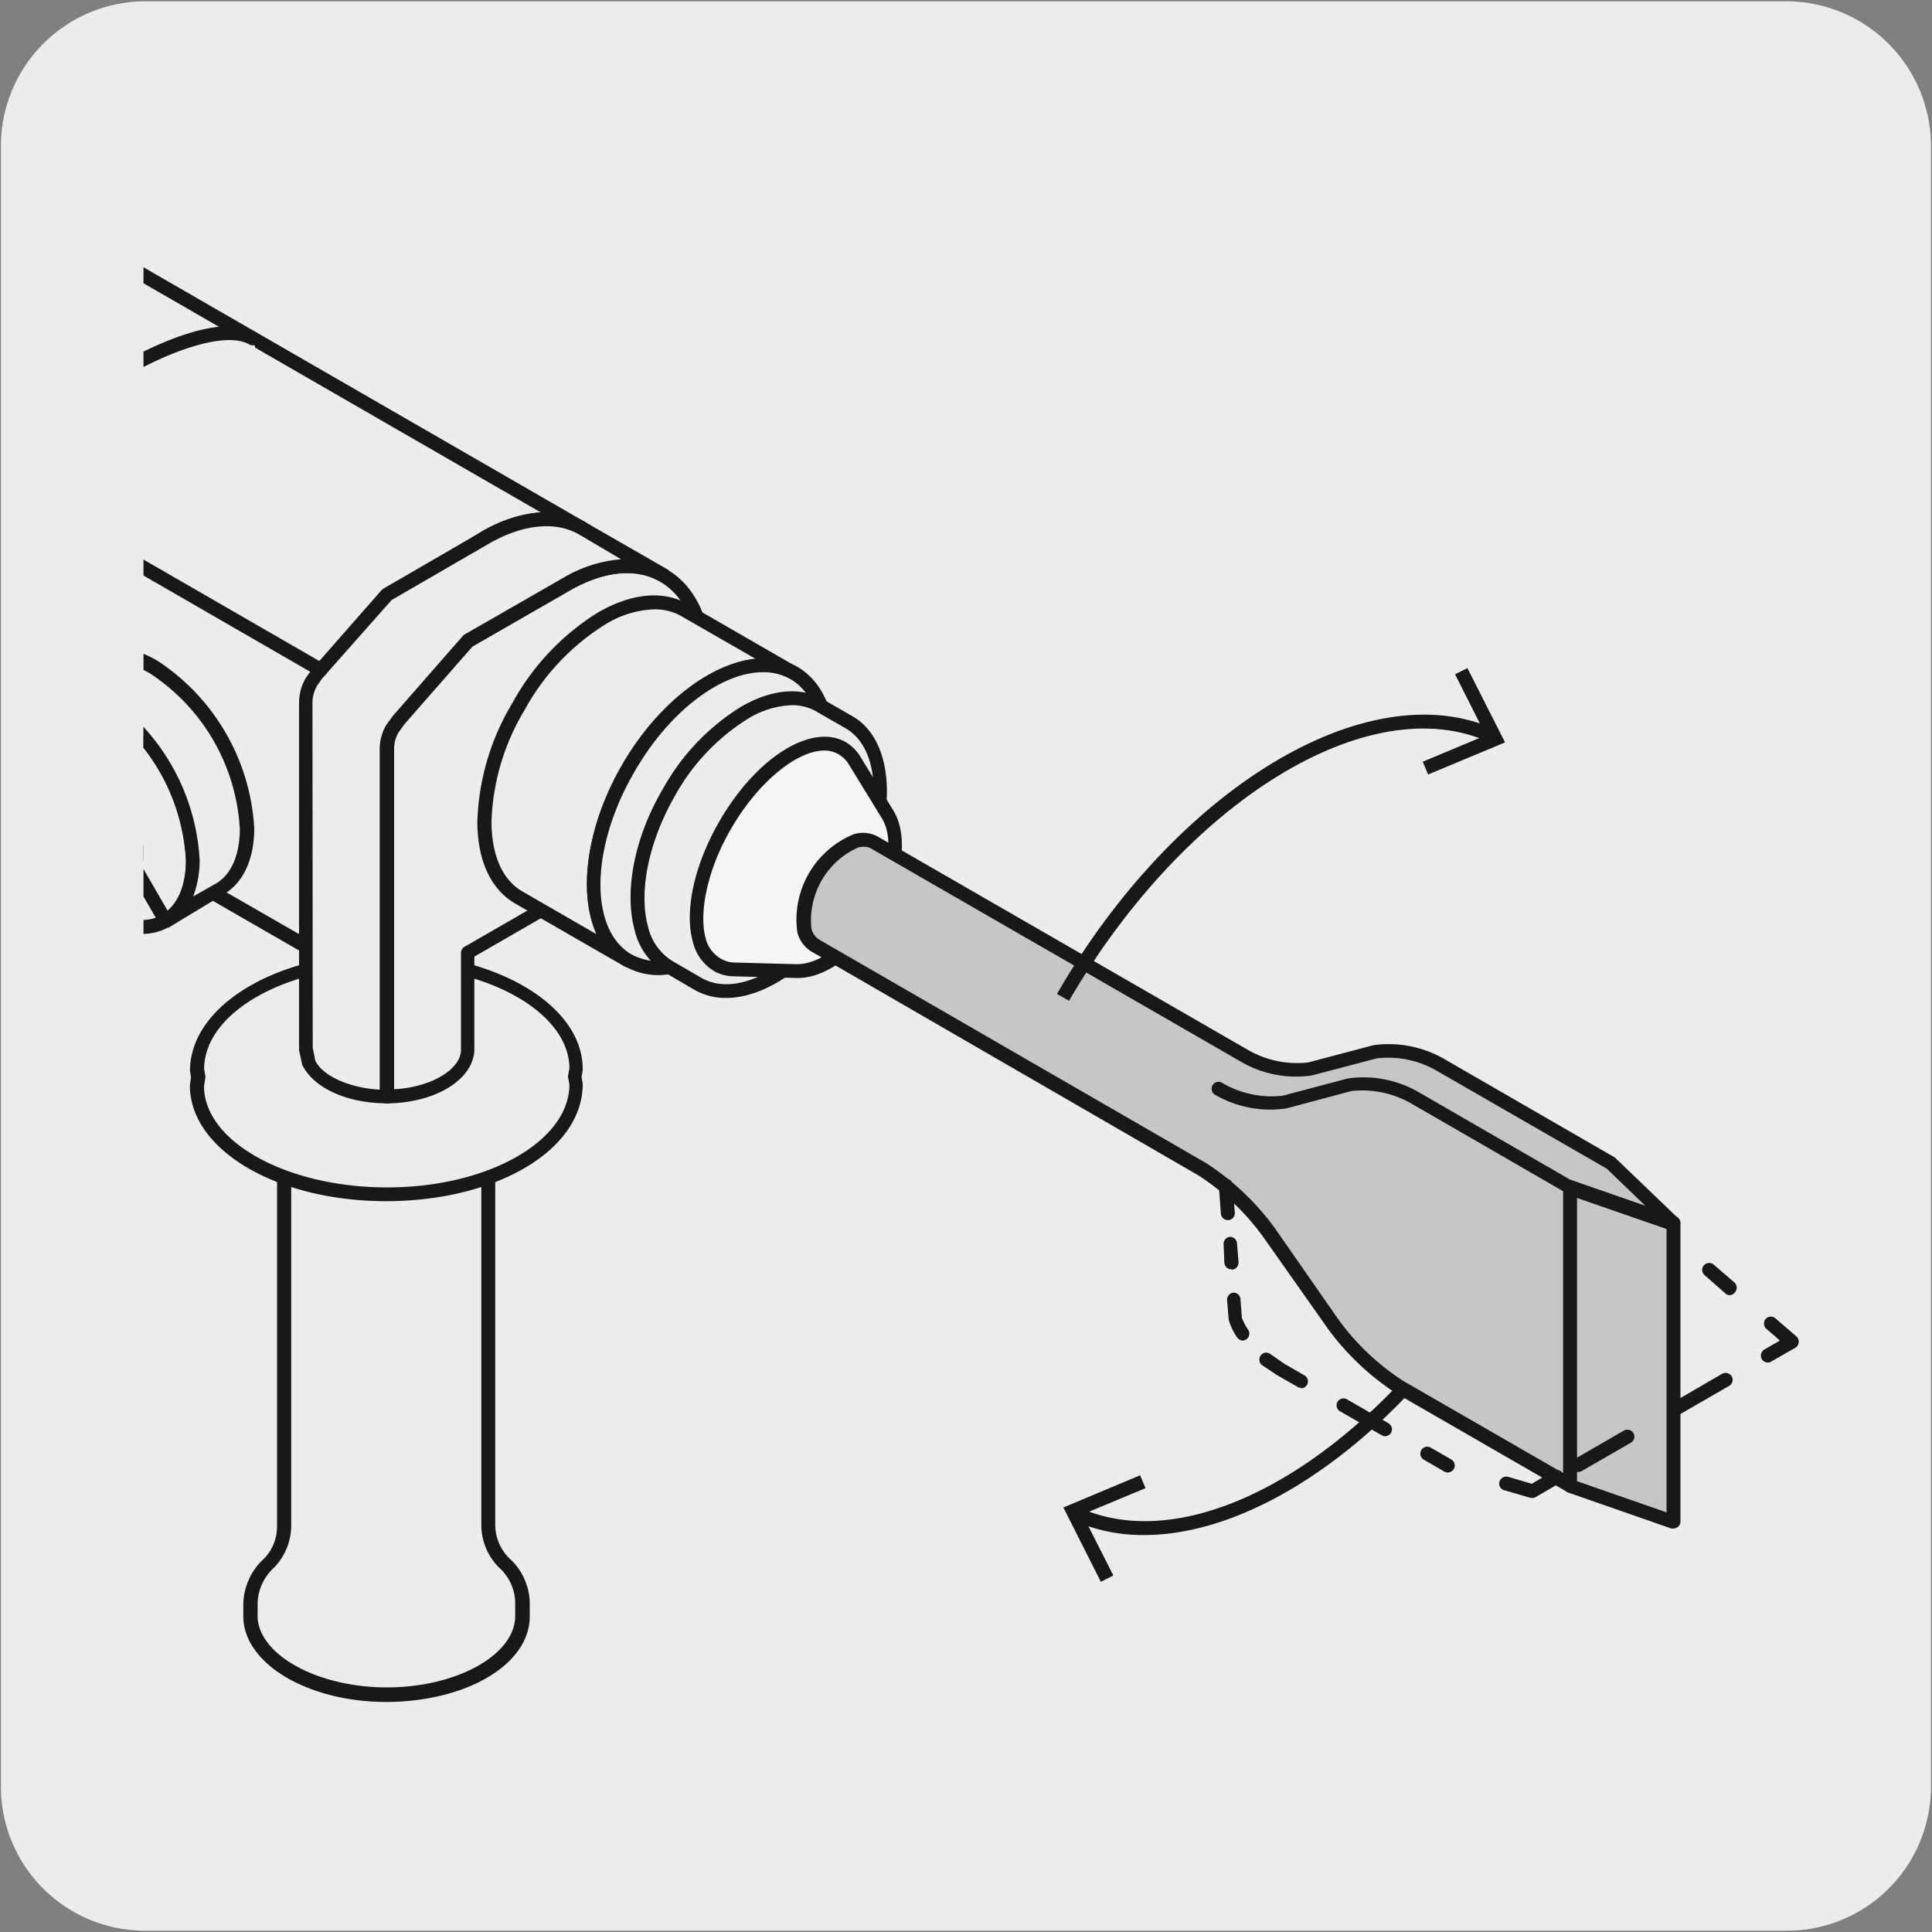
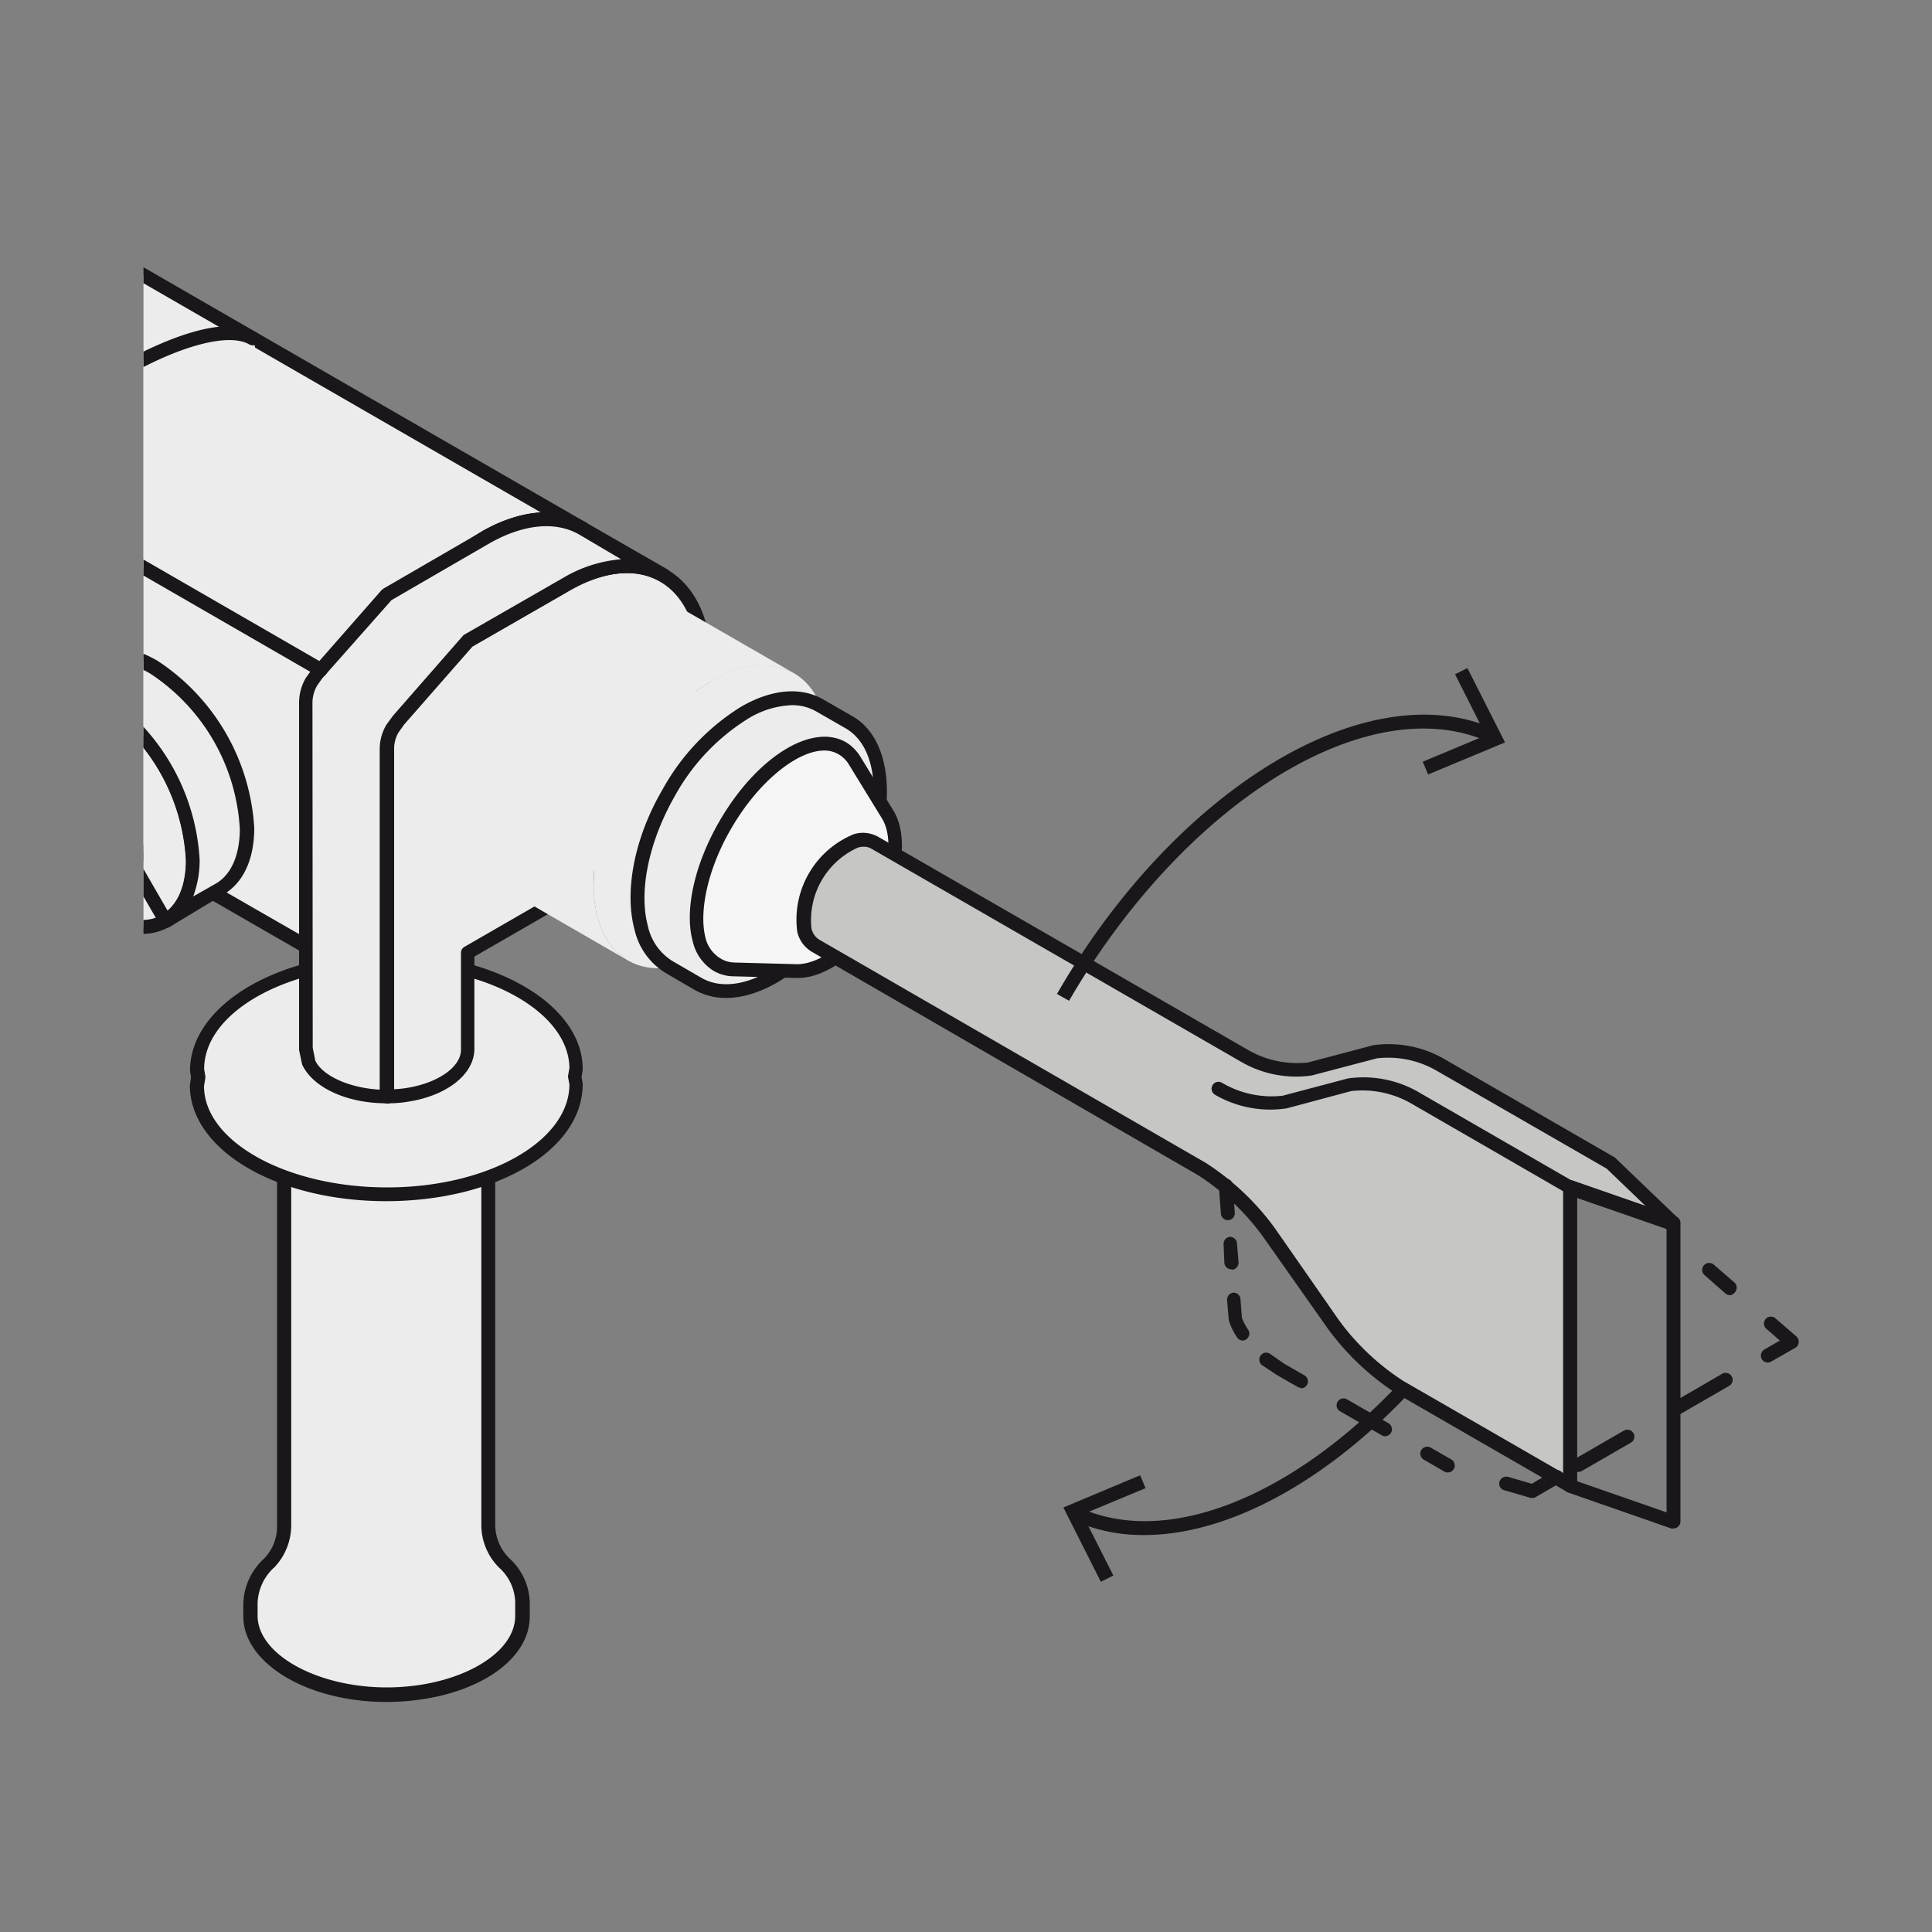
<svg xmlns="http://www.w3.org/2000/svg" viewBox="0 0 150 150">
  <rect x="0" y="0" width="150" height="150" fill="#808080" stroke="none" />
  <clipPath id="a">
    <path d="m2.69-174.13h103.78v146.01h-103.78z" />
  </clipPath>
  <clipPath id="b">
    <path d="m11.14 19h138.66v118.74h-138.66z" />
  </clipPath>
-   <path d="m11.32.1h127.32a11.25 11.25 0 0 1 11.28 11.21v127.4a11.19 11.19 0 0 1 -11.2 11.19h-127.45a11.19 11.19 0 0 1 -11.2-11.19v-127.37a11.24 11.24 0 0 1 11.25-11.24z" fill="#edecec" />
  <g clip-path="url(#a)">
    <path d="m76.85 67.82h-1.22v-58.47c0-41.83 4.82-59.73 6.64-65l-5.6 3.52-9.26-4.72v-2.26c0-3.12-1.22-5.85-3.83-8.62a11.13 11.13 0 0 0 -8.06-3.4 11.13 11.13 0 0 0 -8.06 3.4c-2.6 2.73-3.86 5.55-3.86 8.63v2.26l-9.25 4.72-5.57-3.5c1.91 5.32 6.91 23.23 6.91 65v58.44h-1.3v-58.47c0-47.63-6.68-64.35-7.39-66.08l-.07-.2-16.8-47.5c-2-6.34-1.86-11.32-.85-18.27a47 47 0 0 1 40.92-39.39 46.3 46.3 0 0 1 36.44 11.63 46.76 46.76 0 0 1 15.54 34.79 37 37 0 0 1 -1.38 11.3v.11l-16.8 47.51c-.73 1.78-7.14 18.6-7.14 66.1zm-48.85-125.37 6.4 4 8-4.07v-1.52c0-3.4 1.37-6.5 4.19-9.46a12.4 12.4 0 0 1 8.95-3.78 12.4 12.4 0 0 1 8.95 3.78c2.8 3 4.16 6.06 4.16 9.45v1.51l8 4.07 6.4-4 16.62-47.12.6.14-.58-.19a36.24 36.24 0 0 0 1.31-10.93 45.58 45.58 0 0 0 -15.13-33.88 45.19 45.19 0 0 0 -35.49-11.33 45.79 45.79 0 0 0 -39.85 38.36c-1 6.77-1.15 11.6.82 17.76z" fill="#1a171b" />
  </g>
  <g clip-path="url(#b)">
    <path d="m88.83 119.18a13.15 13.15 0 0 1 -5.48-1.13l.45-1c9.31 4.22 23.64-4.62 32.58-20.11l.94.54c-7.64 13.24-19.17 21.7-28.49 21.7z" fill="#1a171b" />
    <path d="m88.52 114.54.42 1-4.9 2.04 2.4 4.74-.97.49-2.91-5.77z" fill="#1a171b" />
    <path d="m-25.08 44.47-3.83 2.23a1.93 1.93 0 0 1 -2.09-.19l-1.35-.75-.48-.29a1.38 1.38 0 0 0 -1.35-.11 1.37 1.37 0 0 0 -.59 1.27v11.89l.85.5c-2.22 5.41-6.3 18.64-6.3 18.64 3.9 3.76 3.34 7.9-1.15 8.06-4 .15-7.46-3-8.92-5a9.6 9.6 0 0 1 -1.67-6c1.82-13.49 2.66-22.72 5.18-32.56.22-.85-.29-2.84 0-3.68 2.43-8.65 3.58-12.48 5.05-18.48 2.2-8.91.68-10.56-1.85-13.79l1.39-4.13c13-2.16 14.42-2.21 18.43.26l7.19 4.71 24.9 13.77c-5.51.5-15.33 7.18-15.33 10v17.28l-12.23-7.05 2.23 6.57a8 8 0 0 0 1.13 2.15z" fill="#fff" />
    <path d="m-25.08 44.47-3.83 2.23a1.93 1.93 0 0 1 -2.09-.19l-1.35-.75-.48-.29a1.38 1.38 0 0 0 -1.35-.11 1.37 1.37 0 0 0 -.59 1.27v11.89l.85.5c-2.22 5.41-6.3 18.64-6.3 18.64 3.9 3.76 3.34 7.9-1.15 8.06-4 .15-7.46-3-8.92-5a9.6 9.6 0 0 1 -1.67-6c1.82-13.49 2.66-22.72 5.18-32.56.22-.85-.29-2.84 0-3.68 2.43-8.65 3.58-12.48 5.05-18.48 2.2-8.91.68-10.56-1.85-13.79l1.39-4.13c13-2.16 14.42-2.21 18.43.26l7.19 4.71 24.9 13.77c-5.51.5-15.33 7.18-15.33 10v17.28l-12.23-7.05 2.23 6.57a8 8 0 0 0 1.13 2.15z" fill="none" stroke="#1a171b" stroke-linejoin="round" stroke-width=".25" />
    <path d="m-17 47.62a8.06 8.06 0 0 0 3.64 4.47l44.03 25.36c-2.19-1.27-3.25-4-3.18-7.28v-10.82a20.81 20.81 0 0 1 3-10c4-7 10.66-10.67 14.81-8.27l-34.5-19.91c-4.16-2.37-17.8 6.29-17.8 9.65v17.28l-12.22-7.05z" fill="#edecec" />
    <path d="m30.67 78a.52.52 0 0 1 -.27-.07l-44.06-25.37a8.6 8.6 0 0 1 -3.88-4.77l-2.16-6.57a.53.53 0 0 1 .17-.58.55.55 0 0 1 .61 0l11.42 6.53v-16.35c0-2.09 3.84-5.26 7.65-7.47 1.85-1.05 7.93-4.35 10.92-2.64l34.45 19.87a.55.55 0 0 1 .2.74.56.56 0 0 1 -.74.19c-1.85-1-4.29-.83-6.92.63a20 20 0 0 0 -7.15 7.45 20.23 20.23 0 0 0 -2.91 9.77v10.81c-.07 3.22 1 5.7 2.91 6.81a.54.54 0 0 1 -.27 1zm-48.9-35.75 1.72 5.22a7.38 7.38 0 0 0 3.39 4.17l41.12 23.63a10.73 10.73 0 0 1 -1-5.11v-10.8a21.24 21.24 0 0 1 3-10.31 20.94 20.94 0 0 1 7.55-7.85 10.53 10.53 0 0 1 4.45-1.41l-31.47-18.15c-1.63-.93-5.48.11-9.84 2.64s-7.12 5.36-7.12 6.54v17.28a.53.53 0 0 1 -.26.46.52.52 0 0 1 -.54 0z" fill="#1a171b" />
    <path d="m48.44 47.89c0-3.1-1.1-5.63-3.19-6.84-4.16-2.4-10.79 1.31-14.8 8.27a20.48 20.48 0 0 0 -2.95 10v10.86c-.08 3.29 1 6 3.17 7.27 1.11.63 5.6.44 5.6.44l-.12-7.31s10.68-4.07 10.92-4.7a18.92 18.92 0 0 0 1.36-6.7z" fill="#fff" />
    <path d="m34.74 78.46a12 12 0 0 1 -4.34-.54c-2.27-1.33-3.53-4.15-3.45-7.75v-10.81a21.24 21.24 0 0 1 3-10.31 20.94 20.94 0 0 1 7.55-7.85c3-1.66 5.8-1.88 8-.62s3.42 3.87 3.45 7.31v11.29a19.57 19.57 0 0 1 -1.4 6.9c-.09.25-.32.83-10.87 4.87l.11 6.94a.53.53 0 0 1 -.52.54c-.27.01-.82.03-1.53.03zm7.65-37.61a9.08 9.08 0 0 0 -4.33 1.29 19.92 19.92 0 0 0 -7.15 7.45 20.12 20.12 0 0 0 -2.91 9.77v10.82c0 3.21 1 5.68 3 6.82.62.36 3.07.44 4.78.38l-.11-6.78a.52.52 0 0 1 .34-.51 106 106 0 0 0 10.59-4.49 18.26 18.26 0 0 0 1.29-6.42v-11.28c0-3-1.06-5.31-2.92-6.39a5.14 5.14 0 0 0 -2.58-.66z" fill="#1a171b" />
    <path d="m20.89 121.35a4.15 4.15 0 0 0 1.21-2.95v-34.19c0 2.54 3.55 4.59 7.93 4.59s7.92-2 7.93-4.59v34.19a4.15 4.15 0 0 0 1.22 3 4.26 4.26 0 0 1 1.4 3v1.07c0 3.35-4.72 6.07-10.56 6.09s-10.58-2.75-10.58-6.11v-1a4.45 4.45 0 0 1 1.44-3.09" fill="#edecec" />
    <path d="m30 132.14c-6.13 0-11.11-3-11.11-6.65v-1a4.93 4.93 0 0 1 1.62-3.49 3.56 3.56 0 0 0 1-2.57v-34.22a.54.54 0 0 1 .54-.54.54.54 0 0 1 .54.54 2.73 2.73 0 0 0 .9 1.92c1.32 1.31 3.8 2.13 6.49 2.13 4 0 7.38-1.86 7.39-4.05a.54.54 0 0 1 .54-.54.54.54 0 0 1 .54.54v34.19a3.67 3.67 0 0 0 1.11 2.6 4.78 4.78 0 0 1 1.57 3.43v1.07c0 3.71-4.88 6.62-11.13 6.64zm-8.75-10.41a3.92 3.92 0 0 0 -1.25 2.71v1c0 3 4.6 5.56 10 5.57s10-2.5 10-5.55v-1.07a3.73 3.73 0 0 0 -1.24-2.67 4.68 4.68 0 0 1 -1.39-3.37v-31.61c-1.37 1.55-4.13 2.59-7.37 2.6-3 0-5.72-.92-7.25-2.45l-.14-.14v31.65a4.73 4.73 0 0 1 -1.35 3.33z" fill="#1a171b" />
    <path d="m36.1 80.55c-.9-1.93-4.35-3.09-7.7-2.57-2.77.43-4.6 1.85-4.66 3.42l.22 1c.75 1.62 3.29 2.69 6.08 2.69a10 10 0 0 0 1.62-.09c2.83-.45 4.69-1.94 4.66-3.56z" fill="#fff" />
-     <path d="m30 85.66c-3.09 0-5.73-1.21-6.56-3l-.25-1.14c.05-2 2.11-3.6 5.09-4.06 3.64-.58 7.26.7 8.28 2.87a.38.38 0 0 1 0 .1l.22.9c0 2.07-2 3.71-5.1 4.21a9.64 9.64 0 0 1 -1.7.13zm0-7.27a9.83 9.83 0 0 0 -1.52.12c-2.42.38-4.15 1.57-4.2 2.91l.2.9c.61 1.26 2.95 2.26 5.55 2.26a8.71 8.71 0 0 0 1.53-.11c2.46-.4 4.24-1.67 4.21-3l-.19-.72c-.68-1.42-3.04-2.36-5.58-2.36z" fill="#1a171b" />
    <path d="m44.75 83c0-4.69-6.6-8.5-14.72-8.5s-14.71 3.8-14.71 8.5l.09.62-.1.61c0 4.7 6.59 8.49 14.72 8.5s14.71-3.8 14.72-8.5l-.11-.61z" fill="#edecec" />
    <path d="m30 93.26c-8.56 0-15.26-4-15.26-9l.09-.61-.08-.53c.03-5.12 6.87-9.12 15.25-9.12 8.4 0 15.24 4 15.24 9v.09l-.09.52.09.52c.04 5.14-6.66 9.11-15.24 9.13zm0-18.26c-7.79 0-14.15 3.61-14.15 8l.09.54a.49.49 0 0 1 0 .17l-.1.61c0 4.29 6.37 7.86 14.19 7.87s14.17-3.58 14.18-8l-.1-.52a.6.6 0 0 1 0-.19l.1-.56c-.05-4.34-6.39-7.92-14.21-7.92z" fill="#1a171b" />
    <path d="m30 85.12a9.78 9.78 0 0 0 1.65-.12c2.85-.45 4.7-1.94 4.67-3.56v-7.49l8.1-4.66c5.78-3.24 10.4-11.23 10.3-17.86s-4.85-9.36-10.64-6.13l-7.75 4.48-5.33 6.1-.48.65a3.14 3.14 0 0 0 -.52 1.62z" fill="#edecec" />
    <path d="m30 85.66a.54.54 0 0 1 -.54-.54v-27a3.59 3.59 0 0 1 .54-1.86l.5-.69 5.39-6.15.14-.11 7.75-4.48c3-1.65 5.83-1.87 8-.62s3.4 3.82 3.46 7.22c.09 6.78-4.66 15-10.59 18.33l-7.82 4.51v7.17c0 1.92-2.06 3.61-5.12 4.09a9.44 9.44 0 0 1 -1.71.13zm6.65-35.46-5.3 6-.44.61a2.53 2.53 0 0 0 -.34 1.28v26.48a9 9 0 0 0 1-.1c2.47-.39 4.25-1.66 4.22-3v-7.49a.53.53 0 0 1 .27-.47l8.1-4.67c5.63-3.15 10.13-10.95 10-17.38 0-3-1.08-5.24-2.92-6.3s-4.3-.84-6.93.63z" fill="#1a171b" />
    <path d="m23.74 81.41.21 1c.76 1.63 3.31 2.71 6.09 2.7v-27a3.17 3.17 0 0 1 .44-1.62l.48-.64 5.36-6.12 7.75-4.46c2.68-1.5 5.38-1.84 7.46-.64l-6.28-3.61c-2.08-1.21-4.77-.88-7.45.6l-7.8 4.55-5.42 6.16-.41.59a3.13 3.13 0 0 0 -.45 1.59z" fill="#edecec" />
    <path d="m30 85.66c-3.07 0-5.69-1.21-6.54-3l-.24-1.13a.52.52 0 0 1 0-.11v-26.92a3.84 3.84 0 0 1 .52-1.86l.44-.62 5.45-6.21.14-.11 7.76-4.5c3-1.65 5.82-1.86 8-.61l6.28 3.61a.56.56 0 0 1 .2.74.55.55 0 0 1 -.74.2c-1.84-1.05-4.29-.82-6.92.65l-7.67 4.41-5.3 6.05-.44.62a2.5 2.5 0 0 0 -.34 1.28v27a.54.54 0 0 1 -.54.54zm-5.72-4.31.2 1c.57 1.18 2.64 2.12 5 2.25v-26.45a3.68 3.68 0 0 1 .52-1.88l.51-.7 5.39-6.16.1-.11 7.75-4.45a10.48 10.48 0 0 1 4.47-1.43l-3.22-1.9c-1.83-1.07-4.3-.84-6.92.62l-7.68 4.45-5.4 6.1-.38.54a2.71 2.71 0 0 0 -.36 1.28z" fill="#1a171b" />
    <path d="m24.9 52-23-13.29v-2.79c0-3.35 13.61-12 17.76-9.64" fill="#edecec" />
    <path d="m24.9 52.54a.52.52 0 0 1 -.27-.07l-23.03-13.29a.55.55 0 0 1 -.27-.47v-2.79c0-2.1 3.85-5.27 7.67-7.48 1.81-1.05 7.9-4.34 10.89-2.63a.54.54 0 0 1 .2.74.55.55 0 0 1 -.74.19c-1.6-.93-5.47.11-9.81 2.63s-7.14 5.36-7.14 6.55v2.48l22.77 13.14a.55.55 0 0 1 .19.74.53.53 0 0 1 -.46.26z" fill="#1a171b" />
    <path d="m48.75 74.57-8.46-4.89c-3.56-2.05-3.56-8.71 0-14.87s9.32-9.49 12.87-7.43l8.47 4.88c-3.56-2-9.33 1.28-12.88 7.44s-3.55 12.81 0 14.87" fill="#edecec" />
-     <path d="m48.75 75.11a.53.53 0 0 1 -.27-.08l-8.48-4.88c-1.9-1.1-2.94-3.36-2.94-6.37a19 19 0 0 1 2.74-9.23 19 19 0 0 1 6.63-7c2.62-1.51 5.09-1.73 7-.64l8.46 4.88a.54.54 0 0 1 .19.73.55.55 0 0 1 -.73.2c-3.3-1.9-8.73 1.35-12.13 7.24s-3.49 12.23-.22 14.14a.54.54 0 0 1 -.27 1zm2-27.8a7.72 7.72 0 0 0 -3.75 1.17 17.93 17.93 0 0 0 -6.25 6.61 17.93 17.93 0 0 0 -2.59 8.69c0 2.61.85 4.54 2.4 5.43l5.75 3.32c-1.44-3.19-.79-8.32 2-13.1s6.88-7.91 10.37-8.27l-5.76-3.31a4.13 4.13 0 0 0 -2.13-.54z" fill="#1a171b" />
    <path d="m48.75 74.57c3.55 2.05 9.32-1.28 12.88-7.44s3.55-12.82 0-14.87-9.33 1.28-12.88 7.44-3.55 12.81 0 14.87" fill="#edecec" />
-     <path d="m51.12 75.71a5.24 5.24 0 0 1 -2.64-.71c-3.8-2.2-3.89-9.2-.2-15.6s9.81-9.82 13.62-7.63c1.89 1.09 2.93 3.35 2.93 6.36a19 19 0 0 1 -2.74 9.24c-2.36 4.1-5.86 7.18-9.12 8.06a7.21 7.21 0 0 1 -1.85.28zm8.11-23.52c-3.2 0-7.27 3-10 7.78-3.4 5.88-3.49 12.22-.2 14.13a4.76 4.76 0 0 0 3.66.32c3-.81 6.26-3.7 8.48-7.56a18 18 0 0 0 2.6-8.7c0-2.61-.85-4.54-2.4-5.43a4.19 4.19 0 0 0 -2.14-.54z" fill="#1a171b" />
    <path d="m63.64 54.77 2.28 1.31c3.23 1.87 3.23 7.93 0 13.53s-8.48 8.63-11.72 6.77l-2.27-1.32c-3.24-1.87-3.24-7.92 0-13.53s8.48-8.63 11.71-6.76" fill="#edecec" />
    <path d="m56.38 77.48a4.87 4.87 0 0 1 -2.46-.63l-2.26-1.32a5.31 5.31 0 0 1 -2.4-3.37c-.8-3 0-7.16 2.2-10.9a17.46 17.46 0 0 1 6.06-6.38c2.38-1.38 4.65-1.58 6.39-.58l2.28 1.31c3.48 2 3.57 8.41.19 14.27-2.71 4.7-6.7 7.6-10 7.6zm5.1-22.73a7 7 0 0 0 -3.42 1.06 16.35 16.35 0 0 0 -5.67 6c-2 3.5-2.82 7.36-2.09 10.08a4.26 4.26 0 0 0 1.9 2.72l2.26 1.31c3 1.73 7.91-1.23 11-6.57s3.17-11.08.2-12.8l-2.28-1.31a3.71 3.71 0 0 0 -1.9-.49z" fill="#1a171b" />
    <path d="m66.34 59a2.82 2.82 0 0 0 -.94-.94c-2.34-1.34-6.41 1.33-9.09 6s-3 9.51-.63 10.86a2.78 2.78 0 0 0 1.27.35l4.89.12c2 .07 4.46-1.73 6.12-4.6s2-5.91.93-7.59z" fill="#f5f5f5" />
    <path d="m61.94 75.93h-.12l-4.88-.13a3.14 3.14 0 0 1 -1.53-.42 3.64 3.64 0 0 1 -1.63-2.31c-.65-2.4.14-5.95 2.06-9.28 2.88-5 7.18-7.68 9.83-6.17a3.39 3.39 0 0 1 1.13 1.13l2.55 4.16c1.17 1.9.79 5.17-.92 8.15s-4.29 4.87-6.49 4.87zm2.06-17.66c-2.12 0-5.15 2.45-7.23 6.06-1.76 3-2.53 6.36-2 8.46a2.56 2.56 0 0 0 1.23 1.66 2.19 2.19 0 0 0 1 .28l4.88.13c1.81 0 4.14-1.73 5.64-4.34s1.89-5.5.94-7l-2.55-4.16a2.24 2.24 0 0 0 -.76-.77 2.18 2.18 0 0 0 -1.15-.32z" fill="#1a171b" />
    <path d="m2.57 53.7c-1.32.76-2.12 2.39-2.12 4.71a16.06 16.06 0 0 0 7.26 12.59c2 1.16 3.82 1.26 5.14.51s2.15-2.41 2.15-4.71a16.08 16.08 0 0 0 -7.3-12.59c-2-1.15-3.81-1.26-5.13-.51" fill="#edecec" />
    <path d="m11 72.51a7.1 7.1 0 0 1 -3.51-1.06 16.68 16.68 0 0 1 -7.53-13c0-2.45.85-4.28 2.39-5.17s3.57-.7 5.67.51a16.64 16.64 0 0 1 7.53 13c0 2.44-.85 4.27-2.39 5.16a4.29 4.29 0 0 1 -2.16.56zm-6.53-18.75a3.19 3.19 0 0 0 -1.63.41c-1.19.69-1.84 2.19-1.84 4.24a15.5 15.5 0 0 0 7 12.11c1.77 1 3.41 1.19 4.6.5s1.85-2.19 1.85-4.22a15.48 15.48 0 0 0 -7-12.12 6 6 0 0 0 -2.98-.92z" fill="#1a171b" />
    <path d="m2.57 53.7c1.32-.75 3.13-.64 5.13.51a16.08 16.08 0 0 1 7.3 12.59c0 2.3-.81 3.93-2.12 4.69l4.22-2.44c1.32-.76 2.12-2.39 2.13-4.7a16.06 16.06 0 0 0 -7.26-12.57c-2-1.16-3.82-1.27-5.14-.52z" fill="#edecec" />
    <path d="m12.85 72a.54.54 0 0 1 -.27-1c1.19-.69 1.85-2.19 1.85-4.22a15.48 15.48 0 0 0 -7-12.12c-1.76-1-3.39-1.2-4.59-.51a.53.53 0 0 1 -.73-.2.54.54 0 0 1 .19-.73l4.23-2.45c1.55-.87 3.57-.69 5.68.52a16.68 16.68 0 0 1 7.53 13c0 2.44-.86 4.27-2.4 5.16l-4.22 2.55a.59.59 0 0 1 -.27 0zm-7.55-19.25a7.71 7.71 0 0 1 2.67 1 16.64 16.64 0 0 1 7.53 13 8 8 0 0 1 -.5 2.85l1.76-1c1.19-.69 1.85-2.2 1.86-4.23a15.46 15.46 0 0 0 -7-12.1c-1.77-1-3.4-1.2-4.6-.52z" fill="#1a171b" />
    <path d="m12.84 72a.57.57 0 0 1 -.47-.27l-10.26-17.73a.55.55 0 0 1 .19-.74.55.55 0 0 1 .74.2l10.27 17.76a.55.55 0 0 1 -.47.81z" fill="#1a171b" />
    <path d="m63.31 73.41c-1.28-.73-1.28-3.12 0-5.33s3.34-3.39 4.61-2.66l28.66 16.58a8 8 0 0 0 5.12 1l5.06-1.34a8.1 8.1 0 0 1 5.12 1l13.23 7.64 4.81 4.7-8-2.78v23.18l-13.23-7.63a19.61 19.61 0 0 1 -5.12-4.89l-5.06-7.18a19.61 19.61 0 0 0 -5.12-4.89z" fill="#c6c6c5" />
    <path d="m121.9 115.89a.56.56 0 0 1 -.27-.08l-13.23-7.63a20.3 20.3 0 0 1 -5.29-5l-5.06-7.18a18.85 18.85 0 0 0 -5-4.74l-30.05-17.38a2.44 2.44 0 0 1 -1.1-1.53 7.17 7.17 0 0 1 4.38-7.58 2.43 2.43 0 0 1 1.87.18l28.7 16.54a7.64 7.64 0 0 0 4.71 1l5.06-1.34a8.65 8.65 0 0 1 5.53 1.08l13.23 7.64 4.92 4.72a.54.54 0 0 1 -.55.89l-7.31-2.53v22.42a.52.52 0 0 1 -.27.46.53.53 0 0 1 -.27.06zm-54.83-50.15a1.58 1.58 0 0 0 -.47.07 6.18 6.18 0 0 0 -3.6 6.27 1.36 1.36 0 0 0 .6.87l30.04 17.35a20.08 20.08 0 0 1 5.3 5l5 7.18a18.94 18.94 0 0 0 5 4.73l12.42 7.16v-22.2a.57.57 0 0 1 .23-.44.53.53 0 0 1 .49-.07l5.71 2-3.05-2.93-13.13-7.56a7.52 7.52 0 0 0 -4.71-1l-5.06 1.33a8.51 8.51 0 0 1 -5.53-1.09l-28.66-16.52a1.11 1.11 0 0 0 -.58-.15z" fill="#1a171b" />
    <path d="m94.61 84.53a8.09 8.09 0 0 0 5.12 1l5.06-1.34a8.16 8.16 0 0 1 5.12 1l12 6.94" fill="#c6c6c5" />
    <path d="m121.9 92.71a.54.54 0 0 1 -.27-.07l-12-6.93a7.64 7.64 0 0 0 -4.72-1l-5 1.34a8.53 8.53 0 0 1 -5.57-1.05.54.54 0 0 1 -.2-.74.53.53 0 0 1 .74-.19 7.59 7.59 0 0 0 4.71 1l5.06-1.34a8.56 8.56 0 0 1 5.52 1.08l12 6.93a.53.53 0 0 1 -.27 1z" fill="#1a171b" />
-     <path d="m129.92 94.95.01 23.19-8.03-2.79v-23.18z" fill="#c6c6c5" />
    <g fill="#1a171b">
      <path d="m129.93 118.67a.55.55 0 0 1 -.18 0l-8-2.79a.56.56 0 0 1 -.36-.51v-23.2a.57.57 0 0 1 .23-.44.53.53 0 0 1 .49-.07l8 2.78a.55.55 0 0 1 .36.51v23.19a.54.54 0 0 1 -.23.43.5.5 0 0 1 -.31.1zm-7.49-3.67 6.95 2.42v-22l-6.95-2.41z" />
      <path d="m110.88 60.13-.42-.99 4.9-2.05-2.39-4.74.96-.48 2.92 5.77z" />
      <path d="m83 77.7-.94-.53c9.23-16 24.14-25 34-20.55l-.45 1c-9.32-4.23-23.61 4.6-32.61 20.08z" />
      <path d="m137.25 105.79a.57.57 0 0 1 -.47-.27.56.56 0 0 1 .2-.74l1.21-.7-1.05-.91a.55.55 0 0 1 -.06-.76.54.54 0 0 1 .76-.06l1.63 1.41a.54.54 0 0 1 .18.46.53.53 0 0 1 -.26.42l-1.87 1.07a.53.53 0 0 1 -.27.08zm-2.93-5.23a.53.53 0 0 1 -.35-.13l-1.63-1.43a.54.54 0 0 1 -.05-.76.55.55 0 0 1 .76-.06l1.63 1.41a.55.55 0 0 1 0 .77.54.54 0 0 1 -.36.2z" />
      <path d="m122.54 114.28a.56.56 0 0 1 -.47-.27.55.55 0 0 1 .2-.74l3.81-2.2a.55.55 0 0 1 .74.2.54.54 0 0 1 -.2.74l-3.81 2.2a.64.64 0 0 1 -.27.07zm7.63-4.41a.53.53 0 0 1 -.47-.27.53.53 0 0 1 .2-.73l3.81-2.21a.55.55 0 0 1 .74.2.54.54 0 0 1 -.2.74l-3.81 2.2a.54.54 0 0 1 -.27.07z" />
      <path d="m119 116.3h-.15l-2.07-.6a.53.53 0 0 1 -.36-.67.56.56 0 0 1 .67-.37l1.84.54 1.67-1a.54.54 0 0 1 .73.2.53.53 0 0 1 -.2.73l-1.86 1.08a.52.52 0 0 1 -.27.09z" />
      <path d="m107.54 111.51a.53.53 0 0 1 -.27-.08l-3.27-1.88a.54.54 0 0 1 .54-.93l3.26 1.88a.55.55 0 0 1 .2.74.56.56 0 0 1 -.46.27z" />
      <path d="m112.42 114.33a.68.68 0 0 1 -.27-.07l-1.62-.94a.54.54 0 0 1 .53-.94l1.63.94a.54.54 0 0 1 -.27 1zm-11.42-6.58a.56.56 0 0 1 -.27-.08l-1.62-.93-1.11-.74a.54.54 0 0 1 -.13-.75.53.53 0 0 1 .75-.13l1.09.76 1.58.91a.54.54 0 0 1 -.27 1zm-4.5-3.67a.54.54 0 0 1 -.45-.24 4.84 4.84 0 0 1 -.65-1.35l-.13-1.55a.55.55 0 0 1 .5-.58.54.54 0 0 1 .54.5l.11 1.45a4.51 4.51 0 0 0 .49.94.53.53 0 0 1 -.16.74.52.52 0 0 1 -.23.09zm-.9-5.53a.54.54 0 0 1 -.54-.5l-.06-1.44a.54.54 0 0 1 .5-.58.54.54 0 0 1 .54.5l.12 1.47a.55.55 0 0 1 -.5.58z" />
      <path d="m95.33 94.73a.54.54 0 0 1 -.54-.5l-.16-2.15a.54.54 0 0 1 .5-.57c.34 0 .56.2.58.5l.16 2.15a.54.54 0 0 1 -.5.57z" />
    </g>
  </g>
</svg>